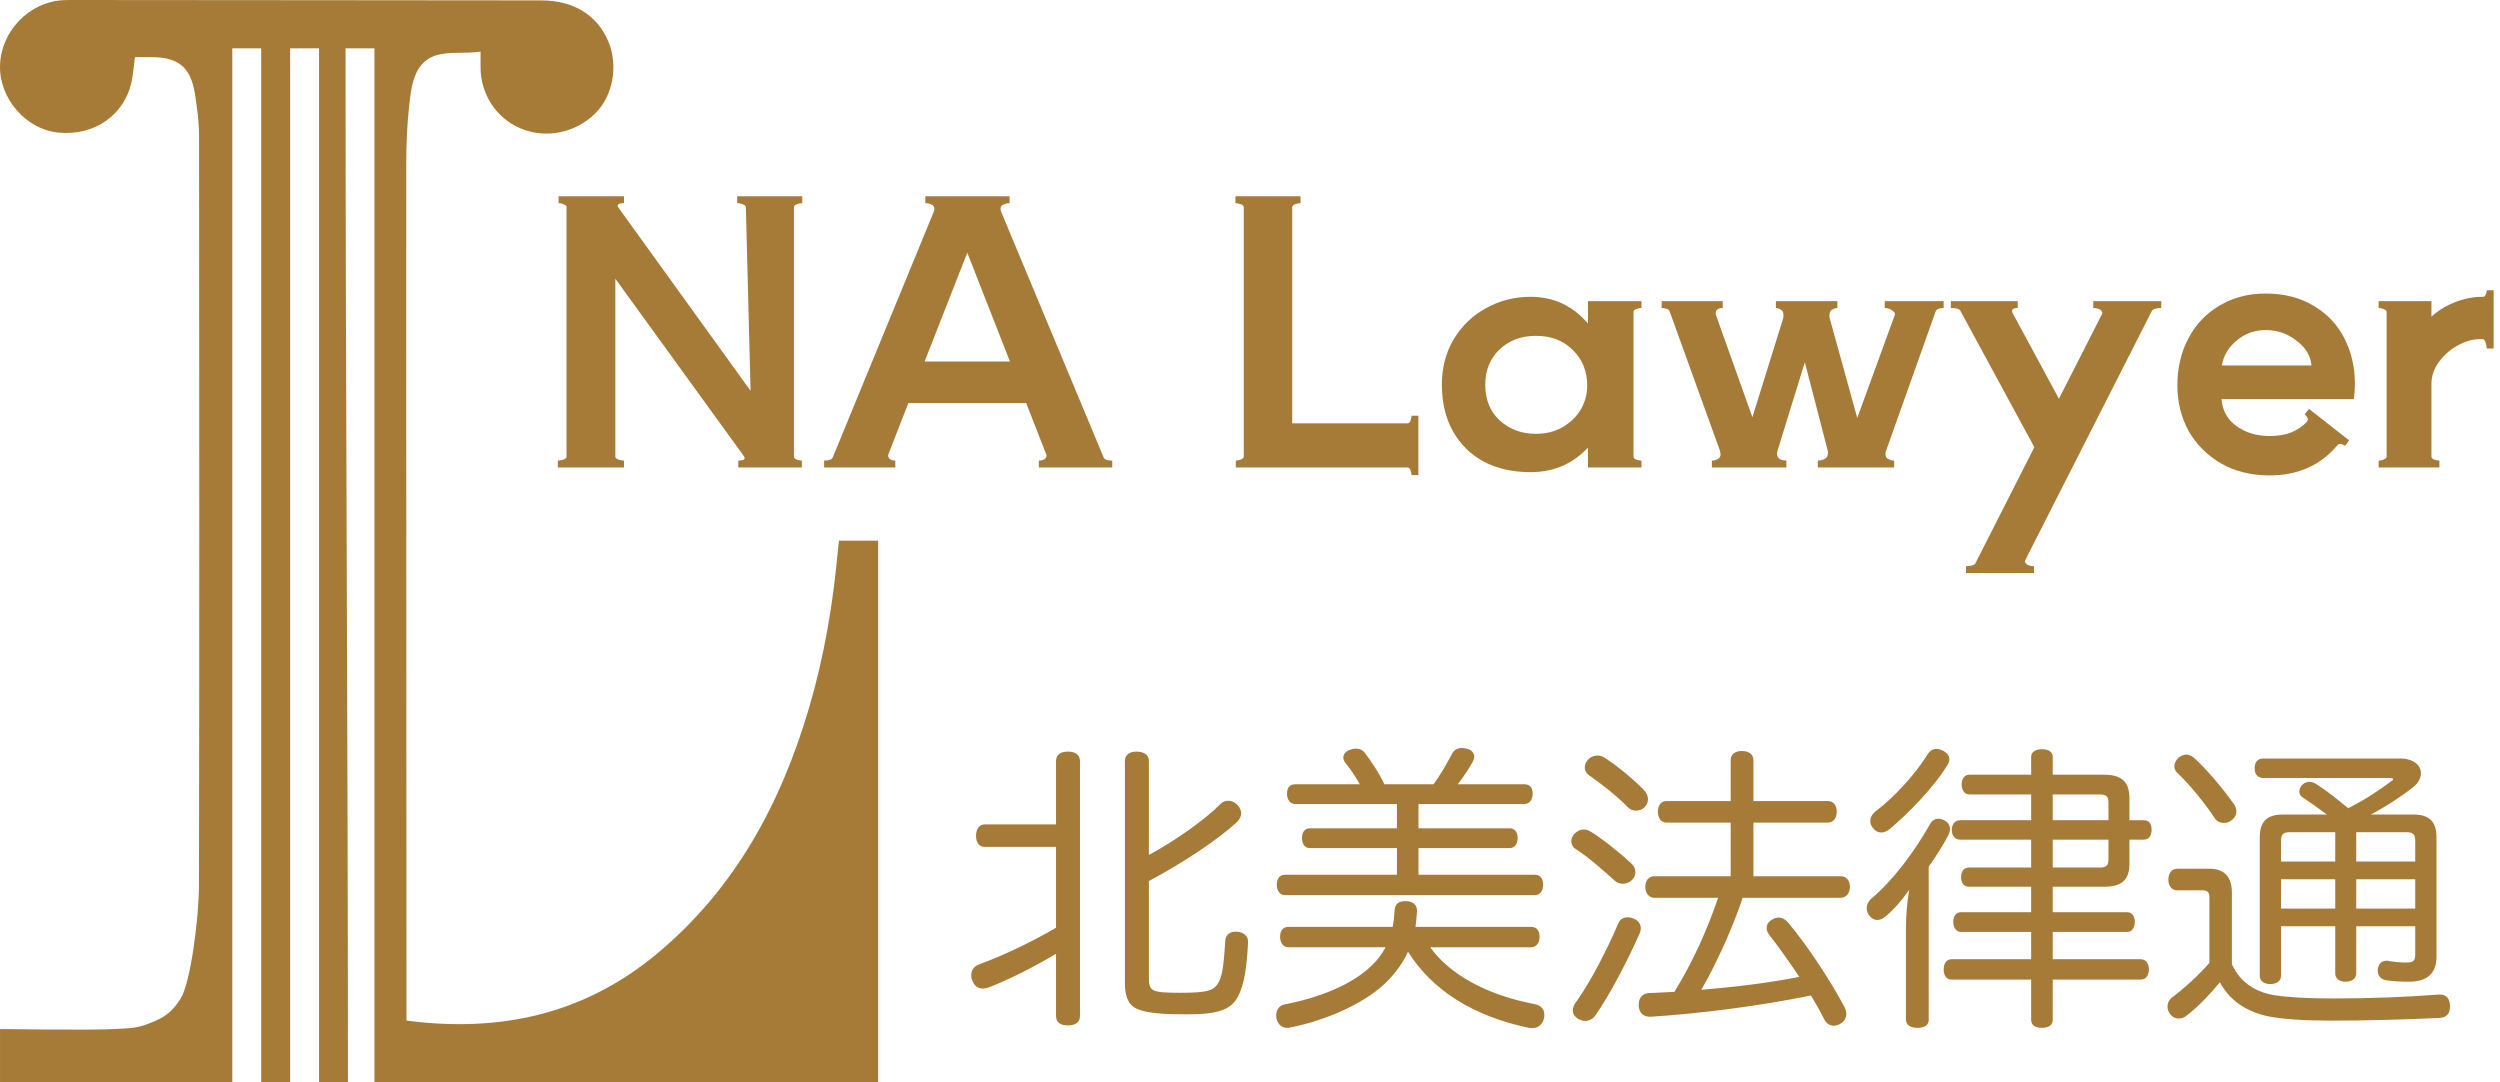
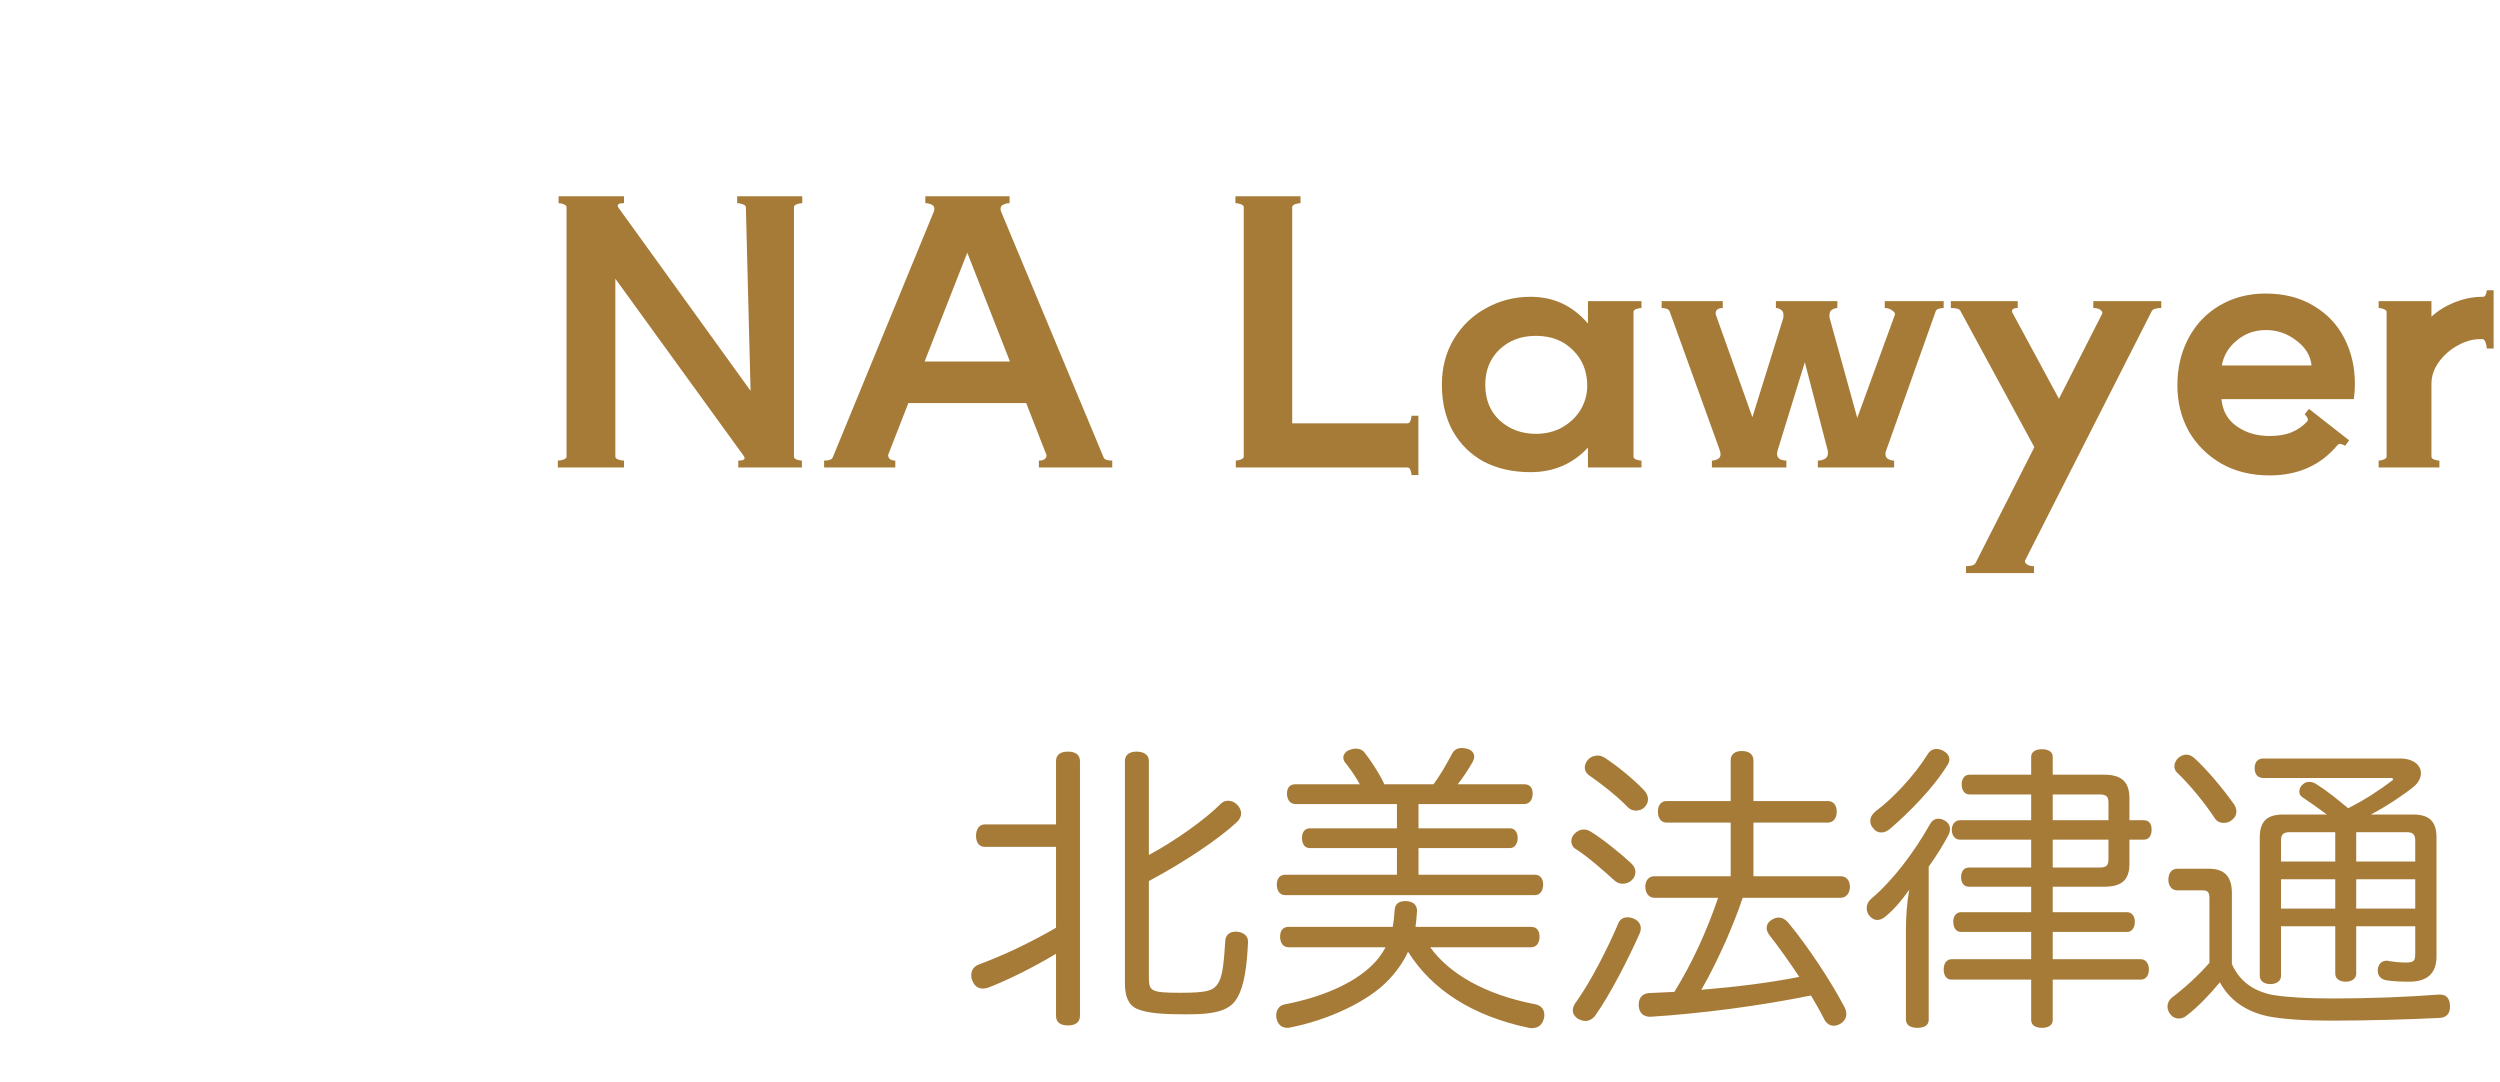
<svg xmlns="http://www.w3.org/2000/svg" width="968" height="419" viewBox="0 0 968 419" fill="none">
-   <path d="M44.32 398.442C50.385 398.064 52.521 398.365 58.218 396.086C63.251 394.073 66.282 392.354 69.881 386.755C73.779 380.691 77.012 355.682 77.037 342.838C77.226 246.112 77.169 149.385 77.078 52.659C77.073 47.256 76.342 41.813 75.501 36.458C73.854 25.965 69.039 22.075 58.395 22.117C56.397 22.125 54.399 22.118 52.238 22.118C51.84 25.287 51.621 28.02 51.136 30.705C48.684 44.293 36.703 52.845 22.366 51.312C9.991 49.989 -0.267 38.142 0.005 25.488C0.293 12.142 11.265 0.727 24.454 0.067C25.695 0.005 26.941 4.2921e-05 28.184 0C102.361 -0.003 135.354 0.146 209.53 0.157C222.116 0.159 231.286 5.824 235.583 16.15C239.468 25.486 237.327 37.158 230.491 43.905C222.779 51.515 211.408 53.816 201.618 49.746C192.128 45.801 185.964 36.302 186.067 25.788C186.081 24.283 186.069 22.777 186.069 19.965C180.082 20.949 173.501 19.743 168.287 21.611C160.099 24.544 159.227 33.714 158.405 41.226C157.595 48.62 157.317 56.105 157.312 63.55C157.247 172.561 157.396 281.601 157.396 390.612C157.396 392.274 157.396 393.936 157.396 395.172C193.659 399.898 226.156 392.766 254.339 369.308C284.64 344.087 302.341 311.164 313.279 274.037C319.178 254.015 322.605 233.52 324.471 212.75C324.566 211.696 324.708 210.646 324.858 209.342C329.963 209.342 334.844 209.342 340 209.342C340 279.283 340 349.012 340 419C274.956 419 210.406 419 144.992 419C144.992 285.846 144.992 152.15 144.992 18.715H133.795C133.795 151.842 134.728 285.567 134.728 419L123.531 418.982C123.531 285.723 123.531 152.089 123.531 18.715H112.335C112.335 151.818 112.335 285.54 112.335 418.982H101.138C101.138 285.749 101.138 152.098 101.138 18.715C101.138 18.715 93.72 18.715 89.941 18.715C89.941 151.904 89.941 285.599 89.941 418.982C66.406 418.982 23.26 418.982 0.005 418.982C0.005 412.707 0.005 404.929 0.005 398.442C0.005 398.442 36.073 398.956 44.32 398.442Z" fill="#A67B38" />
  <path d="M408.888 319.212V294.736C408.888 292.184 410.628 291.024 413.528 291.024C416.312 291.024 418.168 292.184 418.168 294.736V393.336C418.168 395.888 416.312 397.048 413.528 397.048C410.628 397.048 408.888 395.888 408.888 393.336V369.324C399.492 374.892 390.56 379.3 382.904 382.316C381.976 382.664 381.28 382.78 380.584 382.78C378.612 382.78 377.22 381.62 376.524 379.764C376.176 379.068 376.06 378.256 376.06 377.676C376.06 375.704 377.104 374.08 379.192 373.384C387.66 370.252 398.332 365.38 408.888 359.232V327.912H381.28C379.076 327.912 377.916 326.172 377.916 323.62C377.916 321.184 379.076 319.212 381.28 319.212H408.888ZM444.848 341.136V378.256C444.848 383.708 445.428 384.404 456.912 384.404C467.816 384.404 470.136 383.592 471.992 380.112C473.5 377.328 473.964 371.528 474.428 364.22C474.544 362.132 476.052 360.74 478.372 360.74C478.604 360.74 478.72 360.74 478.952 360.74C481.62 360.972 483.244 362.48 483.244 364.568C483.244 364.684 483.244 364.8 483.244 364.8C482.78 374.544 481.736 381.62 479.184 386.144C476.632 390.668 472.224 392.756 459.812 392.756C450.648 392.756 444.5 392.408 440.324 390.668C436.844 389.16 435.568 385.68 435.568 380.808V294.62C435.568 292.184 437.424 291.024 440.092 291.024C442.76 291.024 444.848 292.184 444.848 294.62V331.044C454.824 325.708 466.772 317.24 472.804 311.092C473.616 310.396 474.544 310.048 475.588 310.048C476.864 310.048 478.256 310.628 479.3 311.904C480.112 312.832 480.576 313.876 480.576 314.92C480.576 316.08 479.996 317.356 478.836 318.4C471.876 324.896 458.188 334.06 444.848 341.136ZM592.864 366.772H553.772C561.08 376.98 575 385.1 594.256 388.812C596.344 389.16 597.968 390.552 597.968 392.872C597.968 393.22 597.968 393.684 597.852 394.148C597.272 396.816 595.532 398.092 593.212 398.092C592.864 398.092 592.4 398.092 591.936 397.976C570.012 393.336 554.468 383.244 545.188 368.512C543.564 372.108 541.244 375.588 537.88 379.184C529.876 387.884 513.868 395.076 499.484 397.86C499.136 397.976 498.788 397.976 498.44 397.976C496.352 397.976 494.844 396.816 494.264 394.38C494.148 393.916 494.148 393.568 494.148 393.104C494.148 391.016 495.424 389.276 497.28 388.928C511.2 386.26 523.612 381.156 531.152 373.848C533.472 371.644 535.212 369.208 536.488 366.772H498.904C496.816 366.772 495.656 365.032 495.656 362.712C495.656 360.276 496.816 358.884 498.904 358.884H539.272C539.62 356.912 539.852 354.94 539.968 352.736C540.084 349.952 541.592 348.908 544.144 348.908C544.26 348.908 544.376 348.908 544.492 348.908C547.044 349.024 548.668 350.3 548.668 352.62C548.668 352.736 548.668 352.736 548.668 352.852C548.552 354.94 548.32 356.912 548.088 358.884H592.864C594.952 358.884 596.112 360.276 596.112 362.712C596.112 365.032 594.952 366.772 592.864 366.772ZM540.896 311.324H501.572C499.484 311.324 498.324 309.584 498.324 307.264C498.324 304.944 499.484 303.668 501.572 303.668H526.512C524.888 300.652 522.684 297.52 520.712 295.084C520.364 294.62 520.132 293.924 520.132 293.344C520.132 292.184 520.944 291.024 522.336 290.444C523.264 290.096 524.076 289.864 525.004 289.864C526.28 289.864 527.556 290.328 528.252 291.256C530.804 294.504 534.052 299.376 536.024 303.668H555.048C557.832 299.956 560.384 295.316 562.124 292.068C562.936 290.328 564.328 289.632 566.068 289.632C566.764 289.632 567.46 289.748 568.272 289.98C569.896 290.444 570.824 291.604 570.824 292.996C570.824 293.576 570.592 294.272 570.244 294.968C568.62 297.868 566.532 301 564.444 303.668H590.196C592.284 303.668 593.444 304.944 593.444 307.264C593.444 309.584 592.284 311.324 590.196 311.324H549.248V320.72H584.628C586.484 320.72 587.644 322.228 587.644 324.432C587.644 326.752 586.484 328.376 584.628 328.376H549.248V338.7H594.372C596.344 338.7 597.504 340.208 597.504 342.528C597.504 344.848 596.344 346.588 594.372 346.588H497.512C495.54 346.588 494.38 344.848 494.38 342.528C494.38 340.208 495.54 338.7 497.512 338.7H540.896V328.376H507.14C505.168 328.376 504.124 326.752 504.124 324.432C504.124 322.344 505.168 320.72 507.14 320.72H540.896V311.324ZM678.936 339.28H712.692C714.896 339.28 716.288 340.904 716.288 343.34C716.288 345.776 714.896 347.632 712.692 347.632H674.76C673.02 352.968 670.816 358.304 668.612 363.524C665.596 370.252 662.464 376.864 658.752 383.244C671.396 382.2 684.272 380.692 696.684 378.256C692.856 372.456 688.68 366.656 685.084 362.016C684.388 361.088 684.04 360.16 684.04 359.348C684.04 358.072 684.736 356.796 686.128 356.1C686.94 355.52 687.868 355.288 688.68 355.288C690.072 355.288 691.348 355.984 692.508 357.376C699.932 366.308 708.748 379.648 714.2 389.972C714.664 390.9 714.896 391.828 714.896 392.64C714.896 394.264 713.968 395.656 712.46 396.468C711.648 396.932 710.836 397.164 710.024 397.164C708.516 397.164 707.124 396.352 706.196 394.38C704.804 391.596 703.064 388.58 701.208 385.448C681.256 389.508 658.868 392.408 639.264 393.684C639.148 393.684 639.032 393.684 638.916 393.684C636.48 393.684 634.74 392.408 634.508 389.508C634.508 389.276 634.508 389.16 634.508 388.928C634.508 386.144 636.248 384.636 638.452 384.52C641.7 384.404 645.064 384.172 648.312 384.056C655.388 372.572 660.956 360.276 665.248 347.632H640.54C638.452 347.632 637.06 345.776 637.06 343.34C637.06 340.904 638.452 339.28 640.54 339.28H670.12V318.516H645.296C643.208 318.516 641.932 316.776 641.932 314.224C641.932 311.788 643.208 310.164 645.296 310.164H670.12V294.388C670.12 292.068 671.744 290.792 674.412 290.792C677.196 290.792 678.936 292.068 678.936 294.388V310.164H707.704C709.908 310.164 711.184 311.788 711.184 314.224C711.184 316.776 709.908 318.516 707.704 318.516H678.936V339.28ZM621.052 293.228C625.692 296.128 632.652 301.812 636.596 305.988C637.64 307.148 638.104 308.308 638.104 309.468C638.104 310.628 637.64 311.672 636.828 312.484C636.016 313.412 634.74 313.876 633.464 313.876C632.304 313.876 631.028 313.412 630.216 312.484C626.388 308.424 619.66 303.204 615.136 300.072C614.208 299.376 613.628 298.332 613.628 297.172C613.628 296.244 613.976 295.2 614.788 294.272C615.716 293.112 617.224 292.532 618.616 292.532C619.428 292.532 620.24 292.764 621.052 293.228ZM615.716 321.88C620.356 324.664 627.664 330.58 631.492 334.176C632.768 335.336 633.232 336.496 633.232 337.656C633.232 338.816 632.768 339.86 631.956 340.672C631.028 341.6 629.752 342.18 628.36 342.18C627.2 342.18 626.156 341.832 625.228 341.02C621.4 337.54 614.904 331.74 609.916 328.608C608.988 328.028 608.408 326.868 608.408 325.708C608.408 324.78 608.756 323.852 609.452 323.04C610.496 321.88 611.772 321.184 613.28 321.184C614.092 321.184 614.904 321.416 615.716 321.88ZM632.42 355.636C634.508 356.448 635.32 357.956 635.32 359.464C635.32 360.044 635.204 360.624 634.972 361.204C630.564 371.18 623.372 385.216 617.688 393.22C616.644 394.612 615.252 395.308 613.86 395.308C612.816 395.308 611.772 394.96 610.844 394.38C609.684 393.568 608.988 392.524 608.988 391.248C608.988 390.088 609.452 388.928 610.496 387.652C615.948 379.996 622.56 367.12 626.62 357.492C627.2 355.984 628.592 355.172 630.216 355.172C630.912 355.172 631.608 355.288 632.42 355.636ZM794.82 299.956H814.656C821.384 299.956 824.516 302.624 824.516 309.12V317.588H829.968C832.172 317.588 833.1 318.98 833.1 321.184C833.1 323.504 832.172 325.128 829.968 325.128H824.516V334.408C824.516 340.904 821.384 343.34 814.656 343.34H794.82V353.2H823.588C825.56 353.2 826.604 354.824 826.604 356.912C826.604 359.116 825.56 360.856 823.588 360.856H794.82V371.412H828.924C830.896 371.412 832.056 373.152 832.056 375.356C832.056 377.676 830.896 379.3 828.924 379.3H794.82V394.96C794.82 396.932 793.196 397.976 790.644 397.976C788.092 397.976 786.468 396.932 786.468 394.96V379.3H755.612C753.64 379.3 752.596 377.676 752.596 375.356C752.596 373.152 753.64 371.412 755.612 371.412H786.468V360.856H759.324C757.352 360.856 756.308 359.116 756.308 356.912C756.308 354.824 757.352 353.2 759.324 353.2H786.468V343.34H762.34C760.368 343.34 759.324 341.716 759.324 339.628C759.324 337.54 760.368 335.916 762.34 335.916H786.468V325.128H758.976C756.888 325.128 755.728 323.388 755.728 321.3C755.728 319.328 756.888 317.588 758.976 317.588H786.468V307.612H762.572C760.6 307.612 759.556 305.872 759.556 303.668C759.556 301.696 760.6 299.956 762.572 299.956H786.468V293.112C786.468 291.14 788.092 290.096 790.644 290.096C793.196 290.096 794.82 291.14 794.82 293.112V299.956ZM794.82 307.612V317.588H816.396V310.744C816.396 308.192 815.352 307.612 812.8 307.612H794.82ZM794.82 335.916H812.8C815.352 335.916 816.396 335.336 816.396 332.784V325.128H794.82V335.916ZM737.98 394.728V359.812C737.98 355.172 738.328 349.72 739.256 344.5C736.356 348.676 733.34 352.156 730.092 354.824C729.048 355.752 728.004 356.216 726.844 356.216C725.916 356.216 724.872 355.752 723.944 354.708C723.132 353.78 722.784 352.736 722.784 351.576C722.784 350.3 723.364 349.14 724.292 348.212C732.76 341.136 741.112 330.116 747.376 318.98C748.188 317.588 749.232 317.008 750.624 317.008C751.32 317.008 752.132 317.24 752.944 317.704C754.336 318.4 755.032 319.676 755.032 321.068C755.032 321.764 754.8 322.692 754.336 323.504C752.248 327.448 749.696 331.508 746.796 335.568V394.844C746.796 397.048 745.056 397.976 742.388 397.976C739.72 397.976 737.98 396.932 737.98 394.728ZM752.596 290.792C753.988 291.604 754.8 292.764 754.8 294.04C754.8 294.62 754.568 295.432 754.104 296.128C748.536 305.292 738.792 314.92 732.064 320.72C730.788 321.88 729.512 322.344 728.468 322.344C727.192 322.344 726.032 321.764 725.336 320.72C724.524 319.908 724.176 318.864 724.176 317.936C724.176 316.544 724.872 315.268 726.264 314.108C732.876 309.236 741.46 300.072 746.448 291.952C747.376 290.56 748.536 289.98 749.812 289.98C750.74 289.98 751.784 290.328 752.596 290.792ZM883.212 358.652V377.792C883.212 379.88 881.472 381.04 879.036 381.04C876.716 381.04 874.976 379.88 874.976 377.792V324.316C874.976 317.936 877.876 315.384 884.024 315.384H900.96C898.06 313.18 894.58 310.744 891.448 308.656C890.636 308.076 890.288 307.38 890.288 306.452C890.288 305.524 890.752 304.48 891.564 303.784C892.26 303.088 893.188 302.74 894.116 302.74C895.044 302.74 895.856 302.972 896.784 303.552C900.38 305.756 904.904 309.352 909.196 312.948C915.692 309.7 921.608 305.756 926.016 302.392C926.48 302.16 926.596 301.928 926.596 301.696C926.596 301.348 926.132 301.232 925.436 301.232H876.368C874.28 301.232 873.004 299.956 873.004 297.404C873.004 294.968 874.28 293.692 876.368 293.692H929.264C934.6 293.692 937.384 296.36 937.384 299.376C937.384 301.116 936.456 303.088 934.6 304.596C930.772 307.728 924.16 312.136 918.012 315.384H934.368C940.516 315.384 943.416 317.936 943.416 324.316V370.368C943.416 377.096 939.588 380.112 932.86 380.112C929.844 380.112 926.48 379.996 923.812 379.532C922.072 379.184 920.68 378.024 920.68 375.936C920.68 375.704 920.68 375.472 920.68 375.24C921.028 373.036 922.304 371.992 924.16 371.992C924.392 371.992 924.74 371.992 924.972 372.108C927.06 372.456 929.38 372.688 931.468 372.688C934.6 372.688 935.18 372.108 935.18 369.324V358.652H912.328V376.98C912.328 378.952 910.588 380.112 908.268 380.112C905.832 380.112 904.208 378.952 904.208 376.98V358.652H883.212ZM883.212 351.808H904.208V340.44H883.212V351.808ZM935.18 351.808V340.44H912.328V351.808H935.18ZM935.18 333.596V325.36C935.18 323.04 934.136 322.228 931.932 322.228H912.328V333.596H935.18ZM904.208 322.228H886.46C884.256 322.228 883.212 323.04 883.212 325.36V333.596H904.208V322.228ZM864.188 345.776V373.268C867.436 380.692 873.7 384.172 880.544 385.332C885.88 386.144 893.304 386.608 903.28 386.608C917.664 386.608 932.28 386.028 944.228 385.1C944.46 385.1 944.576 385.1 944.808 385.1C947.244 385.1 948.52 386.608 948.636 389.392C948.636 389.508 948.636 389.624 948.636 389.74C948.636 392.408 947.36 394.032 944.46 394.148C932.512 394.728 916.504 395.192 902.7 395.192C892.26 395.192 883.444 394.612 877.876 393.452C869.64 391.596 863.26 387.304 859.548 380.344C855.372 385.332 851.08 389.856 846.672 393.22C845.744 394.032 844.7 394.38 843.656 394.38C842.496 394.38 841.22 393.916 840.292 392.64C839.596 391.712 839.248 390.784 839.248 389.74C839.248 388.464 839.828 387.188 841.104 386.144C845.164 383.128 851.08 377.908 855.488 372.804V347.748C855.488 345.312 854.792 344.732 852.472 344.732H842.96C841.104 344.732 839.596 343.224 839.596 340.672C839.596 337.888 840.988 336.38 843.076 336.38H855.372C861.404 336.38 864.188 339.512 864.188 345.776ZM849.688 293.576C854.096 297.52 860.708 305.292 864.768 311.092C865.58 312.136 865.928 313.18 865.928 314.224C865.928 315.5 865.348 316.66 864.072 317.588C863.26 318.284 862.216 318.632 861.056 318.632C859.664 318.632 858.272 318.052 857.46 316.66C853.632 310.86 847.832 303.784 843.076 299.26C842.264 298.564 841.916 297.636 841.916 296.708C841.916 295.548 842.496 294.388 843.424 293.46C844.468 292.648 845.512 292.184 846.556 292.184C847.6 292.184 848.644 292.648 849.688 293.576Z" fill="#A67B38" />
  <path d="M310.64 78.66C309.987 78.66 309.287 78.8 308.54 79.08C307.793 79.36 307.42 79.733 307.42 80.2V176.8C307.42 177.267 307.747 177.64 308.4 177.92C309.147 178.2 309.847 178.34 310.5 178.34V181H285.86V178.34C288.1 178.34 288.8 177.733 287.96 176.52L238.26 107.92V176.8C238.26 177.267 238.633 177.64 239.38 177.92C240.127 178.2 240.873 178.34 241.62 178.34V181H216V178.34C216.747 178.34 217.493 178.2 218.24 177.92C218.987 177.64 219.36 177.267 219.36 176.8V80.2C219.36 79.733 218.987 79.36 218.24 79.08C217.587 78.8 216.933 78.66 216.28 78.66V76H241.62V78.66C239.38 78.66 238.68 79.267 239.52 80.48L290.62 151.32L288.8 80.2C288.8 79.733 288.38 79.36 287.54 79.08C286.793 78.8 286.093 78.66 285.44 78.66V76H310.64V78.66ZM427.311 177.08C427.591 177.92 428.711 178.34 430.671 178.34V181H402.251V178.34C403.465 178.34 404.305 178.06 404.771 177.5C405.238 176.94 405.331 176.38 405.051 175.82L397.351 156.08H351.711L344.011 175.82L343.871 176.24C343.871 176.8 344.105 177.313 344.571 177.78C345.131 178.153 345.831 178.34 346.671 178.34V181H319.091V178.34C320.958 178.34 322.078 177.92 322.451 177.08L361.371 82.44C361.651 81.88 361.791 81.367 361.791 80.9C361.791 80.06 361.418 79.5 360.671 79.22C359.925 78.847 359.131 78.66 358.291 78.66V76H390.911V78.66C390.071 78.66 389.278 78.847 388.531 79.22C387.785 79.5 387.411 80.06 387.411 80.9C387.411 81.367 387.551 81.88 387.831 82.44L427.311 177.08ZM374.531 97.84L358.011 139.98H391.051L374.531 97.84ZM549.203 160.98V183.94H546.543C546.543 183.38 546.403 182.727 546.123 181.98C545.843 181.327 545.47 181 545.003 181H478.503V178.34C479.157 178.34 479.81 178.2 480.463 177.92C481.21 177.64 481.583 177.267 481.583 176.8V80.2C481.583 79.733 481.21 79.36 480.463 79.08C479.717 78.8 479.017 78.66 478.363 78.66V76H503.563V78.66C502.91 78.66 502.21 78.8 501.463 79.08C500.717 79.36 500.343 79.733 500.343 80.2V163.92H545.003C545.47 163.92 545.843 163.593 546.123 162.94C546.403 162.193 546.543 161.54 546.543 160.98H549.203ZM635.575 119.26C634.921 119.26 634.221 119.4 633.475 119.68C632.821 119.96 632.495 120.333 632.495 120.8V176.8C632.495 177.267 632.821 177.64 633.475 177.92C634.221 178.2 634.921 178.34 635.575 178.34V181H614.855V173.3C608.975 179.647 601.555 182.82 592.595 182.82C585.781 182.82 579.761 181.467 574.535 178.76C569.401 175.96 565.388 171.993 562.495 166.86C559.695 161.727 558.295 155.753 558.295 148.94C558.295 142.313 559.835 136.433 562.915 131.3C566.088 126.073 570.288 122.06 575.515 119.26C580.741 116.367 586.435 114.92 592.595 114.92C601.555 114.92 608.975 118.373 614.855 125.28V116.6H635.575V119.26ZM594.695 167.98C598.521 167.98 601.928 167.14 604.915 165.46C607.995 163.687 610.375 161.4 612.055 158.6C613.735 155.707 614.575 152.627 614.575 149.36C614.575 143.76 612.708 139.14 608.975 135.5C605.335 131.86 600.575 130.04 594.695 130.04C589.001 130.04 584.288 131.813 580.555 135.36C576.915 138.907 575.095 143.433 575.095 148.94C575.095 154.727 576.961 159.347 580.695 162.8C584.521 166.253 589.188 167.98 594.695 167.98ZM688.328 174.28L688.048 175.54C688.048 176.567 688.422 177.313 689.168 177.78C690.008 178.153 690.848 178.34 691.688 178.34V181H662.848V178.34C663.595 178.34 664.342 178.153 665.088 177.78C665.835 177.407 666.208 176.753 666.208 175.82C666.208 175.633 666.115 175.167 665.928 174.42L646.468 120.52C646.282 120.053 645.862 119.727 645.208 119.54C644.648 119.353 644.042 119.26 643.388 119.26V116.6H667.048V119.26C665.928 119.26 665.135 119.54 664.668 120.1C664.295 120.66 664.202 121.267 664.388 121.92L678.528 161.54L690.428 123.32C690.522 123.04 690.568 122.62 690.568 122.06C690.568 121.033 690.242 120.333 689.588 119.96C688.935 119.493 688.282 119.26 687.628 119.26V116.6H711.428V119.26C710.775 119.26 710.075 119.493 709.328 119.96C708.675 120.333 708.348 121.08 708.348 122.2C708.348 122.667 708.395 123.04 708.488 123.32L719.128 161.82L733.688 121.92C733.875 121.36 733.548 120.8 732.708 120.24C731.868 119.587 730.888 119.26 729.768 119.26V116.6H752.588V119.26C751.935 119.26 751.282 119.353 750.628 119.54C750.068 119.727 749.695 120.053 749.508 120.52L730.328 174.42C730.142 174.793 730.048 175.26 730.048 175.82C730.048 176.753 730.422 177.407 731.168 177.78C731.915 178.153 732.662 178.34 733.408 178.34V181H703.868V178.34C704.708 178.34 705.548 178.153 706.388 177.78C707.322 177.313 707.788 176.52 707.788 175.4C707.788 174.933 707.742 174.56 707.648 174.28L698.828 140.26L688.328 174.28ZM836.841 119.26C834.881 119.26 833.668 119.633 833.201 120.38L784.201 216.84C784.108 216.933 784.061 217.073 784.061 217.26C784.061 217.82 784.388 218.287 785.041 218.66C785.694 219.033 786.534 219.22 787.561 219.22V221.88H761.241V219.22C763.201 219.22 764.414 218.847 764.881 218.1L787.701 173.16L759.001 120.24C758.628 119.587 757.414 119.26 755.361 119.26V116.6H781.261V119.26C780.141 119.26 779.441 119.493 779.161 119.96C778.974 120.427 779.068 120.94 779.441 121.5L797.221 154.4L813.881 121.64C813.974 121.547 814.021 121.407 814.021 121.22C814.021 120.66 813.694 120.193 813.041 119.82C812.388 119.447 811.548 119.26 810.521 119.26V116.6H836.841V119.26ZM877.24 113.66C884.426 113.66 890.633 115.247 895.86 118.42C901.086 121.5 905.053 125.7 907.76 131.02C910.466 136.34 911.82 142.22 911.82 148.66C911.82 150.62 911.68 152.58 911.4 154.54H860.16C860.533 159.02 862.493 162.52 866.04 165.04C869.586 167.56 873.833 168.82 878.78 168.82C882.14 168.82 884.94 168.353 887.18 167.42C889.513 166.487 891.566 165.087 893.34 163.22C893.526 162.847 893.62 162.613 893.62 162.52C893.62 162.147 893.48 161.773 893.2 161.4C892.92 160.933 892.64 160.607 892.36 160.42L894.04 158.32L909.58 170.5L908.04 172.6C906.64 171.76 905.66 171.667 905.1 172.32C898.566 180.16 889.793 184.08 878.78 184.08C871.686 184.08 865.433 182.54 860.02 179.46C854.606 176.287 850.406 172.087 847.42 166.86C844.526 161.54 843.08 155.66 843.08 149.22C843.08 142.407 844.526 136.293 847.42 130.88C850.313 125.467 854.326 121.267 859.46 118.28C864.686 115.2 870.613 113.66 877.24 113.66ZM895.02 141.52C894.646 137.693 892.686 134.473 889.14 131.86C885.686 129.153 881.766 127.8 877.38 127.8C872.993 127.8 869.213 129.153 866.04 131.86C862.866 134.473 860.953 137.693 860.3 141.52H895.02ZM965.533 112.4V134.94H962.873C962.873 134.287 962.733 133.54 962.453 132.7C962.173 131.86 961.799 131.393 961.333 131.3H960.353C957.459 131.3 954.519 132.14 951.533 133.82C948.639 135.407 946.213 137.553 944.253 140.26C942.386 142.873 941.453 145.673 941.453 148.66V176.8C941.453 177.267 941.779 177.64 942.433 177.92C943.179 178.2 943.879 178.34 944.533 178.34V181H921.013V178.34C921.666 178.34 922.319 178.2 922.973 177.92C923.719 177.64 924.093 177.267 924.093 176.8V120.8C924.093 120.333 923.719 119.96 922.973 119.68C922.319 119.4 921.666 119.26 921.013 119.26V116.6H941.453V122.62C943.973 120.287 947.006 118.42 950.553 117.02C954.099 115.62 957.646 114.92 961.193 114.92H961.333H961.473C961.939 114.92 962.266 114.64 962.453 114.08C962.733 113.52 962.873 112.96 962.873 112.4H965.533Z" fill="#A67B38" />
</svg>